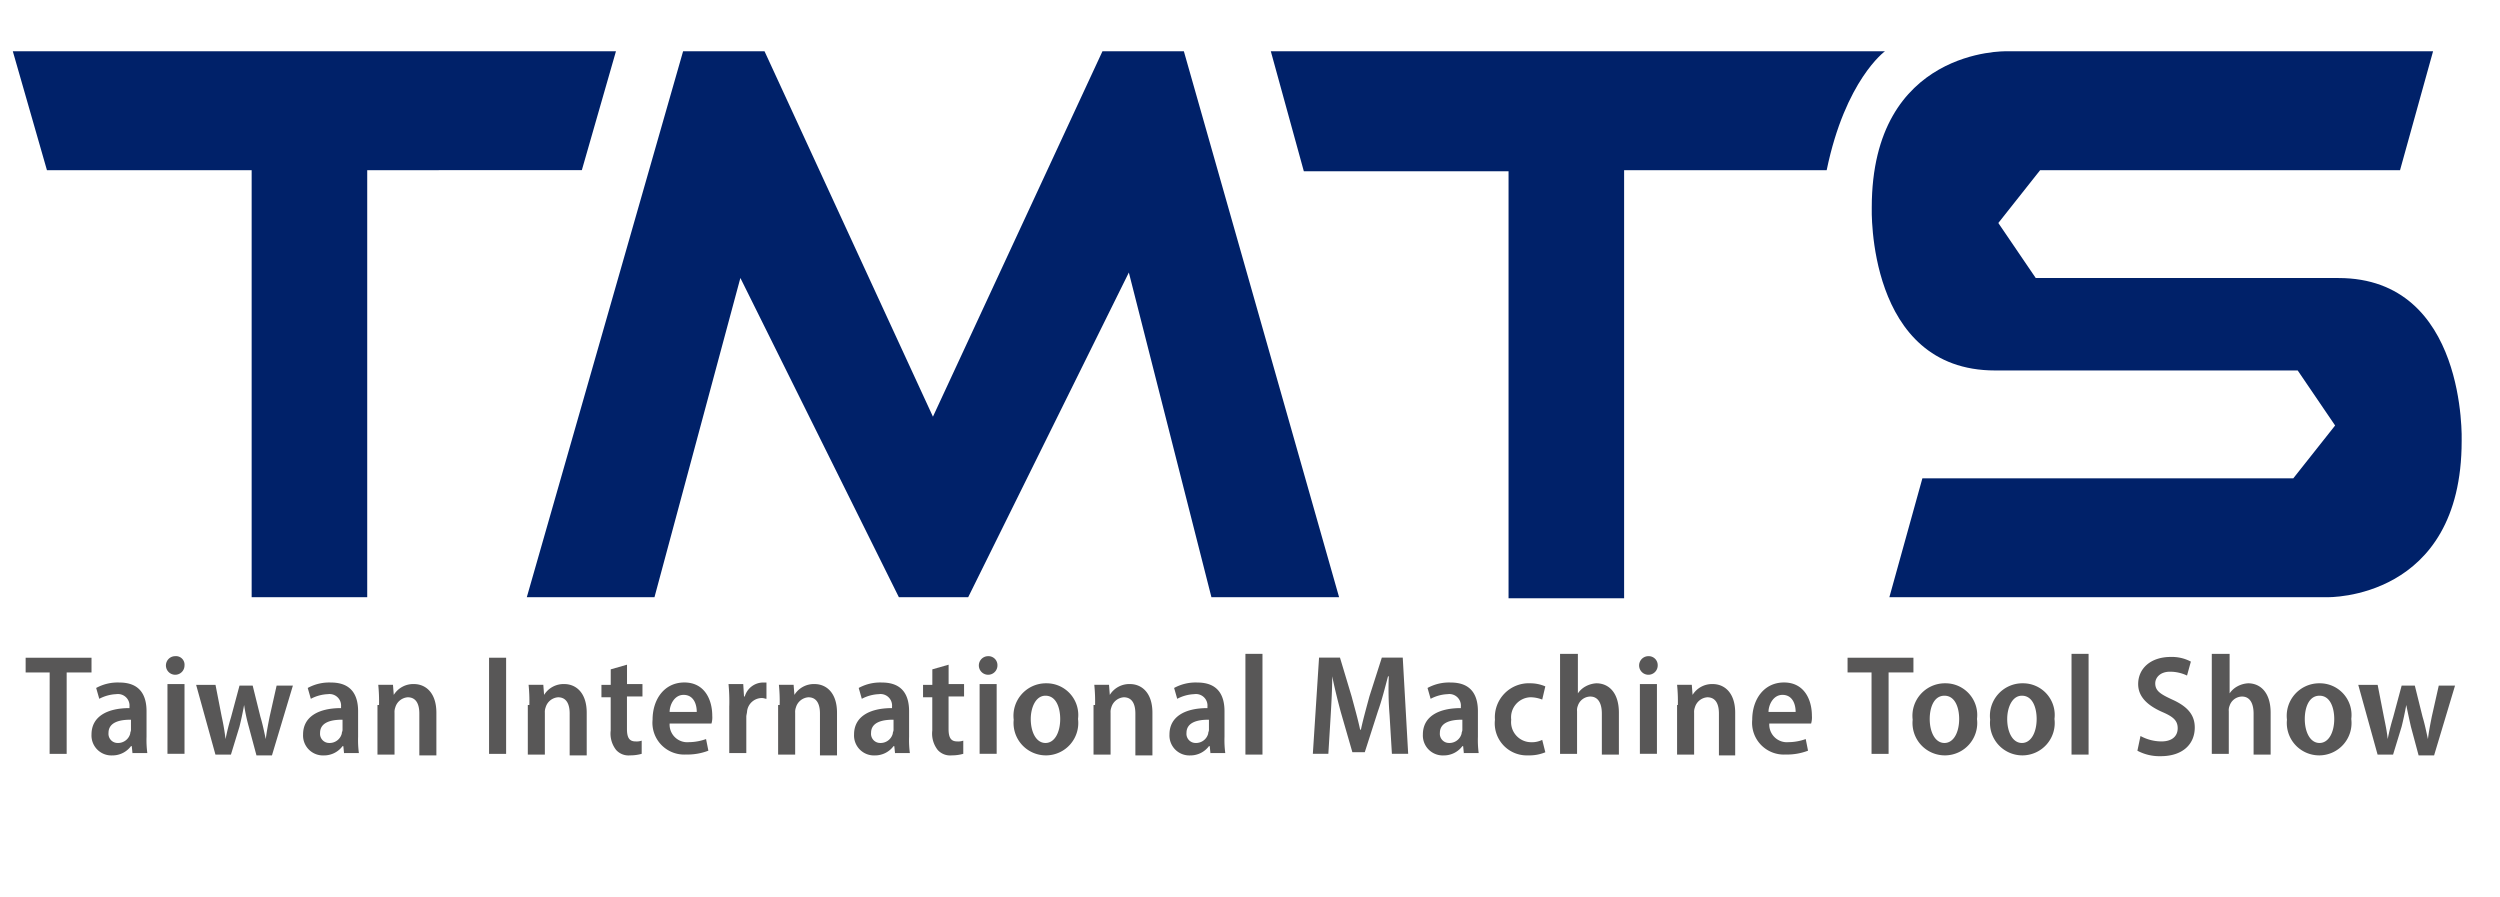
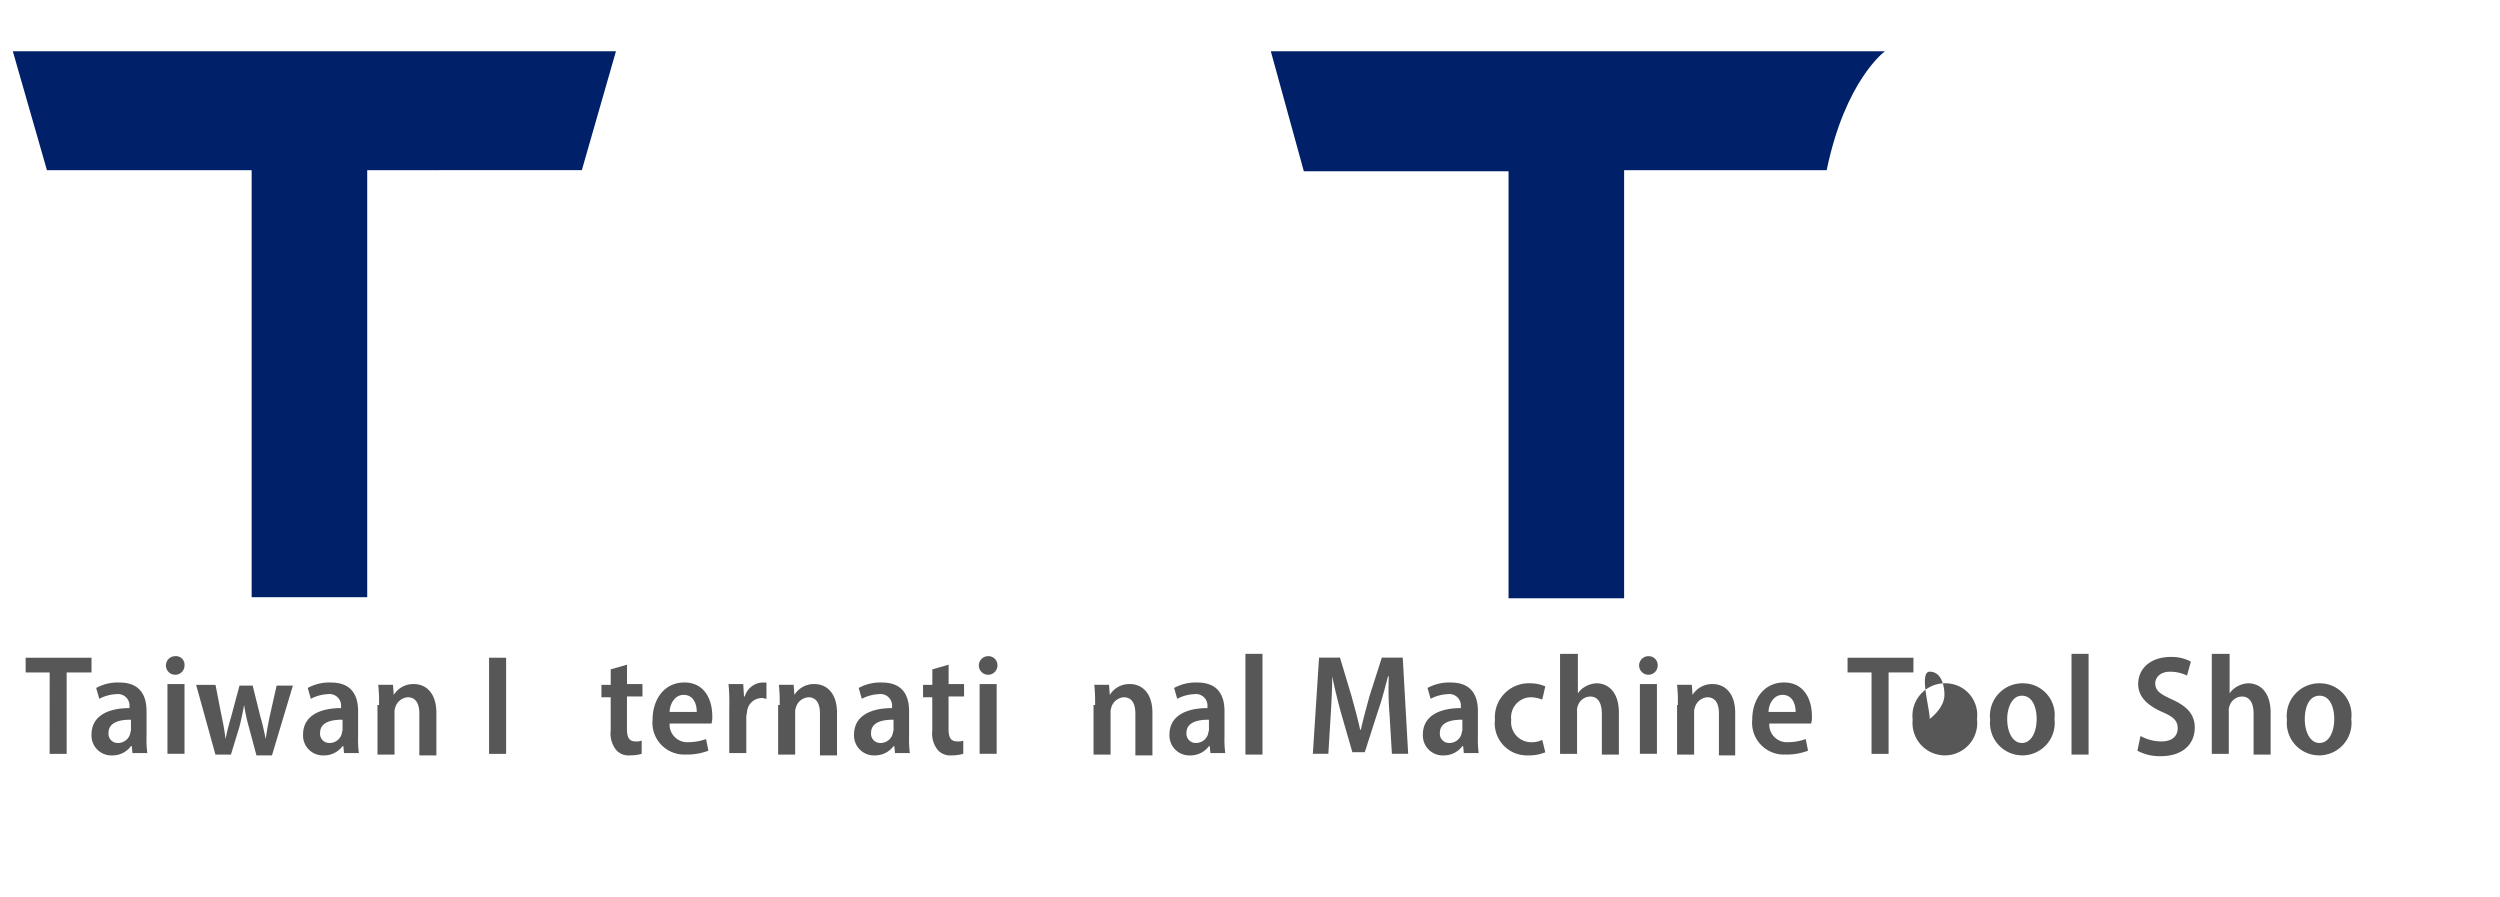
<svg xmlns="http://www.w3.org/2000/svg" width="195" height="70" viewBox="0 0 195 70">
  <defs>
    <style>
      .cls-1 {
        fill: #585757;
      }

      .cls-2 {
        fill: #002169;
      }

      
    </style>
  </defs>
  <g id="logo-en_v2" transform="translate(-260 -42)">
    <g id="组_361" data-name="组 361" transform="translate(11.5 73.7)">
      <path id="路径_863" data-name="路径 863" class="cls-1" d="M252.374,20.948H250.5V19.8h5.138v1.148H253.7V27.3h-1.33Z" transform="translate(0 -0.198)" />
      <path id="路径_864" data-name="路径 864" class="cls-1" d="M262.2,28.561l-.06-.6h-.061a1.8,1.8,0,0,1-1.451.725A1.554,1.554,0,0,1,259,27.05c0-1.39,1.209-2.055,2.962-2.055v-.121a.9.9,0,0,0-1.027-.967,3.1,3.1,0,0,0-1.33.363l-.242-.846A3.477,3.477,0,0,1,261.176,23c1.632,0,2.116,1.028,2.116,2.237v1.995a7.712,7.712,0,0,0,.061,1.269H262.2Zm-.181-2.66c-.786,0-1.693.181-1.693,1.028a.714.714,0,0,0,.725.786.98.98,0,0,0,.967-.725c0-.121.06-.181.06-.3V25.9Z" transform="translate(-3.362 -1.463)" />
      <path id="路径_865" data-name="路径 865" class="cls-1" d="M270.051,20.325a.725.725,0,1,1-.725-.725A.667.667,0,0,1,270.051,20.325Zm-1.33,6.891v-5.44h1.33v5.44Z" transform="translate(-7.159 -0.119)" />
      <path id="路径_866" data-name="路径 866" class="cls-1" d="M274.011,23.3l.484,2.478a17.671,17.671,0,0,1,.3,1.753h0a17.292,17.292,0,0,1,.423-1.692l.665-2.478h1.028l.6,2.418c.181.6.3,1.209.423,1.753h0c.06-.544.181-1.148.3-1.753l.544-2.418h1.269l-1.632,5.44h-1.209l-.6-2.237a13.916,13.916,0,0,1-.363-1.693h0c-.121.665-.242,1.209-.363,1.693l-.665,2.176h-1.209L272.5,23.3Z" transform="translate(-8.702 -1.582)" />
      <path id="路径_867" data-name="路径 867" class="cls-1" d="M289.5,28.561l-.06-.6h-.061a1.8,1.8,0,0,1-1.451.725A1.554,1.554,0,0,1,286.3,27.05c0-1.39,1.209-2.055,2.962-2.055v-.121a.9.9,0,0,0-1.027-.967,3.1,3.1,0,0,0-1.33.363l-.242-.846A3.478,3.478,0,0,1,288.476,23c1.632,0,2.116,1.028,2.116,2.237v1.995a7.708,7.708,0,0,0,.061,1.269H289.5Zm-.181-2.66c-.786,0-1.693.181-1.693,1.028a.714.714,0,0,0,.725.786.98.98,0,0,0,.967-.725c0-.121.06-.181.06-.3V25.9Z" transform="translate(-14.16 -1.463)" />
      <path id="路径_868" data-name="路径 868" class="cls-1" d="M296.021,24.832a12.7,12.7,0,0,0-.06-1.572h1.148l.061.786h0a1.783,1.783,0,0,1,1.572-.846c.907,0,1.753.665,1.753,2.237v3.325h-1.33V25.5c0-.725-.242-1.269-.907-1.269a1.094,1.094,0,0,0-.967.786,1.026,1.026,0,0,0-.061.423V28.7H295.9V24.832Z" transform="translate(-17.957 -1.543)" />
      <path id="路径_869" data-name="路径 869" class="cls-1" d="M311.63,19.8v7.5H310.3V19.8Z" transform="translate(-23.653 -0.198)" />
-       <path id="路径_870" data-name="路径 870" class="cls-1" d="M315.421,24.832a12.678,12.678,0,0,0-.06-1.572h1.148l.061.786h0a1.783,1.783,0,0,1,1.572-.846c.907,0,1.753.665,1.753,2.237v3.325h-1.33V25.5c0-.725-.242-1.269-.907-1.269a1.094,1.094,0,0,0-.967.786,1.027,1.027,0,0,0-.061.423V28.7H315.3V24.832Z" transform="translate(-25.631 -1.543)" />
      <path id="路径_871" data-name="路径 871" class="cls-1" d="M326.795,20.7v1.511H328v.967h-1.209v2.539c0,.665.181.967.665.967a1.179,1.179,0,0,0,.484-.06v1.028a3.277,3.277,0,0,1-.907.121,1.293,1.293,0,0,1-1.088-.423,2.056,2.056,0,0,1-.423-1.511v-2.6H324.8v-.967h.725V21.063Z" transform="translate(-29.388 -0.554)" />
      <path id="路径_872" data-name="路径 872" class="cls-1" d="M332.73,26.2a1.377,1.377,0,0,0,1.511,1.451,4.019,4.019,0,0,0,1.33-.242l.182.907a4.571,4.571,0,0,1-1.753.3,2.477,2.477,0,0,1-2.6-2.72c0-1.572.907-2.9,2.479-2.9s2.176,1.33,2.176,2.6a1.7,1.7,0,0,1-.06.6Zm2.116-.907c0-.6-.242-1.33-1.028-1.33-.725,0-1.088.786-1.088,1.33Z" transform="translate(-31.999 -1.463)" />
      <path id="路径_873" data-name="路径 873" class="cls-1" d="M341.26,24.813a14.187,14.187,0,0,0-.061-1.692h1.149l.06.967h.06A1.5,1.5,0,0,1,343.859,23h.3v1.269c-.121,0-.182-.06-.363-.06a1.169,1.169,0,0,0-1.149,1.028c0,.121-.06.3-.06.423V28.5h-1.33V24.813Z" transform="translate(-35.875 -1.463)" />
      <path id="路径_874" data-name="路径 874" class="cls-1" d="M347.721,24.832a12.691,12.691,0,0,0-.06-1.572h1.148l.061.786h0a1.782,1.782,0,0,1,1.571-.846c.907,0,1.753.665,1.753,2.237v3.325h-1.33V25.5c0-.725-.242-1.269-.907-1.269a1.094,1.094,0,0,0-.967.786,1.029,1.029,0,0,0-.06.423V28.7H347.6V24.832Z" transform="translate(-38.407 -1.543)" />
      <path id="路径_875" data-name="路径 875" class="cls-1" d="M360.6,28.561l-.061-.6h-.06a1.8,1.8,0,0,1-1.451.725A1.554,1.554,0,0,1,357.4,27.05c0-1.39,1.209-2.055,2.962-2.055v-.121a.9.9,0,0,0-1.028-.967,3.1,3.1,0,0,0-1.33.363l-.242-.846A3.477,3.477,0,0,1,359.576,23c1.632,0,2.116,1.028,2.116,2.237v1.995a7.747,7.747,0,0,0,.06,1.269H360.6Zm-.182-2.66c-.786,0-1.692.181-1.692,1.028a.714.714,0,0,0,.725.786.98.98,0,0,0,.967-.725c0-.121.061-.181.061-.3V25.9Z" transform="translate(-42.283 -1.463)" />
      <path id="路径_876" data-name="路径 876" class="cls-1" d="M368.295,20.7v1.511H369.5v.967h-1.209v2.539c0,.665.181.967.665.967a1.177,1.177,0,0,0,.483-.06v1.028a3.275,3.275,0,0,1-.907.121,1.293,1.293,0,0,1-1.088-.423,2.057,2.057,0,0,1-.423-1.511v-2.6H366.3v-.967h.725V21.063Z" transform="translate(-45.803 -0.554)" />
      <path id="路径_877" data-name="路径 877" class="cls-1" d="M374.951,20.325a.725.725,0,1,1-.725-.725A.7.7,0,0,1,374.951,20.325Zm-1.39,6.891v-5.44h1.33v5.44Z" transform="translate(-48.651 -0.119)" />
-       <path id="路径_878" data-name="路径 878" class="cls-1" d="M383.017,25.881a2.525,2.525,0,1,1-5.017.06,2.534,2.534,0,0,1,2.539-2.841A2.471,2.471,0,0,1,383.017,25.881Zm-3.687,0c0,1.028.423,1.874,1.149,1.874s1.148-.846,1.148-1.874c0-.846-.3-1.813-1.148-1.813C379.693,24.067,379.33,25.034,379.33,25.881Z" transform="translate(-50.431 -1.503)" />
      <path id="路径_879" data-name="路径 879" class="cls-1" d="M388.421,24.832a12.6,12.6,0,0,0-.061-1.572h1.149l.06.786h0a1.783,1.783,0,0,1,1.572-.846c.907,0,1.753.665,1.753,2.237v3.325h-1.33V25.5c0-.725-.242-1.269-.907-1.269a1.094,1.094,0,0,0-.967.786,1.032,1.032,0,0,0-.06.423V28.7H388.3V24.832Z" transform="translate(-54.505 -1.543)" />
      <path id="路径_880" data-name="路径 880" class="cls-1" d="M401.3,28.561l-.06-.6h-.06a1.8,1.8,0,0,1-1.451.725A1.554,1.554,0,0,1,398.1,27.05c0-1.39,1.209-2.055,2.962-2.055v-.121a.9.9,0,0,0-1.028-.967,3.1,3.1,0,0,0-1.33.363l-.242-.846A3.478,3.478,0,0,1,400.276,23c1.632,0,2.116,1.028,2.116,2.237v1.995a7.751,7.751,0,0,0,.06,1.269H401.3Zm-.181-2.66c-.786,0-1.692.181-1.692,1.028a.714.714,0,0,0,.725.786.98.98,0,0,0,.967-.725c0-.121.06-.181.06-.3V25.9Z" transform="translate(-58.381 -1.463)" />
      <path id="路径_881" data-name="路径 881" class="cls-1" d="M407.9,19.3h1.33v7.858H407.9Z" transform="translate(-62.257 0)" />
      <path id="路径_882" data-name="路径 882" class="cls-1" d="M422.584,24.273a24.966,24.966,0,0,1-.06-3.022h-.06c-.242.907-.483,1.874-.786,2.72l-1.027,3.2h-.967l-.907-3.143c-.242-.907-.484-1.874-.665-2.781h0c0,.967-.06,2.055-.121,3.083l-.181,2.962H416.6l.484-7.5h1.632l.907,3.022c.242.907.484,1.753.665,2.6h.06c.181-.846.423-1.693.665-2.6l.967-3.022h1.632l.423,7.5h-1.269Z" transform="translate(-65.698 -0.198)" />
      <path id="路径_883" data-name="路径 883" class="cls-1" d="M434,28.561l-.06-.6h-.06a1.8,1.8,0,0,1-1.451.725A1.554,1.554,0,0,1,430.8,27.05c0-1.39,1.209-2.055,2.962-2.055v-.121a.9.9,0,0,0-1.028-.967,3.1,3.1,0,0,0-1.33.363l-.242-.846A3.478,3.478,0,0,1,432.976,23c1.632,0,2.116,1.028,2.116,2.237v1.995a7.758,7.758,0,0,0,.06,1.269H434Zm-.181-2.66c-.786,0-1.693.181-1.693,1.028a.714.714,0,0,0,.725.786.98.98,0,0,0,.967-.725c0-.121.061-.181.061-.3V25.9Z" transform="translate(-71.315 -1.463)" />
      <path id="路径_884" data-name="路径 884" class="cls-1" d="M444.029,28.48a3.234,3.234,0,0,1-1.33.242,2.5,2.5,0,0,1-2.6-2.781,2.649,2.649,0,0,1,2.781-2.841,2.949,2.949,0,0,1,1.148.242l-.242,1.028a2.605,2.605,0,0,0-.907-.181,1.564,1.564,0,0,0-1.511,1.753,1.568,1.568,0,0,0,1.511,1.753,1.851,1.851,0,0,0,.907-.181Z" transform="translate(-74.993 -1.503)" />
      <path id="路径_885" data-name="路径 885" class="cls-1" d="M448.561,19.3h1.33v3.083h0a1.717,1.717,0,0,1,.6-.544,1.967,1.967,0,0,1,.846-.242c.907,0,1.753.665,1.753,2.3v3.264h-1.33v-3.2c0-.725-.242-1.33-.906-1.33a1.035,1.035,0,0,0-.967.725.9.9,0,0,0-.06.423V27.1H448.5V19.3Z" transform="translate(-78.316 0)" />
      <path id="路径_886" data-name="路径 886" class="cls-1" d="M460.151,20.325a.725.725,0,1,1-.725-.725A.7.7,0,0,1,460.151,20.325Zm-1.39,6.891v-5.44h1.33v5.44Z" transform="translate(-82.35 -0.119)" />
      <path id="路径_887" data-name="路径 887" class="cls-1" d="M463.661,24.832a12.627,12.627,0,0,0-.061-1.572h1.148l.06.786h0a1.783,1.783,0,0,1,1.572-.846c.906,0,1.753.665,1.753,2.237v3.325h-1.269V25.5c0-.725-.242-1.269-.907-1.269a1.094,1.094,0,0,0-.967.786,1.028,1.028,0,0,0-.061.423V28.7H463.6V24.832Z" transform="translate(-84.288 -1.543)" />
      <path id="路径_888" data-name="路径 888" class="cls-1" d="M474.63,26.2a1.377,1.377,0,0,0,1.511,1.451,4.021,4.021,0,0,0,1.33-.242l.181.907a4.571,4.571,0,0,1-1.753.3,2.477,2.477,0,0,1-2.6-2.72c0-1.572.907-2.9,2.478-2.9s2.176,1.33,2.176,2.6a1.684,1.684,0,0,1-.06.6Zm2.055-.907c0-.6-.242-1.33-1.028-1.33-.725,0-1.088.786-1.088,1.33Z" transform="translate(-88.125 -1.463)" />
      <path id="路径_889" data-name="路径 889" class="cls-1" d="M487.474,20.948H485.6V19.8h5.138v1.148H488.8V27.3h-1.33V20.948Z" transform="translate(-92.99 -0.198)" />
-       <path id="路径_890" data-name="路径 890" class="cls-1" d="M499.017,25.881a2.525,2.525,0,1,1-5.017.06,2.534,2.534,0,0,1,2.539-2.841A2.471,2.471,0,0,1,499.017,25.881Zm-3.687,0c0,1.028.423,1.874,1.149,1.874s1.148-.846,1.148-1.874c0-.846-.3-1.813-1.148-1.813S495.33,25.034,495.33,25.881Z" transform="translate(-96.312 -1.503)" />
+       <path id="路径_890" data-name="路径 890" class="cls-1" d="M499.017,25.881a2.525,2.525,0,1,1-5.017.06,2.534,2.534,0,0,1,2.539-2.841A2.471,2.471,0,0,1,499.017,25.881Zm-3.687,0s1.148-.846,1.148-1.874c0-.846-.3-1.813-1.148-1.813S495.33,25.034,495.33,25.881Z" transform="translate(-96.312 -1.503)" />
      <path id="路径_891" data-name="路径 891" class="cls-1" d="M509.017,25.881a2.525,2.525,0,1,1-5.017.06,2.534,2.534,0,0,1,2.539-2.841A2.47,2.47,0,0,1,509.017,25.881Zm-3.687,0c0,1.028.423,1.874,1.149,1.874s1.148-.846,1.148-1.874c0-.846-.3-1.813-1.148-1.813C505.693,24.067,505.33,25.034,505.33,25.881Z" transform="translate(-100.268 -1.503)" />
      <path id="路径_892" data-name="路径 892" class="cls-1" d="M514.5,19.3h1.33v7.858H514.5Z" transform="translate(-104.421 0)" />
      <path id="路径_893" data-name="路径 893" class="cls-1" d="M523.242,25.866a3.434,3.434,0,0,0,1.632.423c.846,0,1.269-.423,1.269-1.028s-.363-.907-1.209-1.269c-1.088-.484-1.874-1.148-1.874-2.176,0-1.209.967-2.116,2.539-2.116a3.152,3.152,0,0,1,1.572.363l-.3,1.088a3.064,3.064,0,0,0-1.33-.3c-.786,0-1.149.484-1.149.907,0,.6.424.846,1.33,1.269,1.209.544,1.753,1.209,1.753,2.176,0,1.269-.907,2.237-2.66,2.237A3.644,3.644,0,0,1,523,27.014Z" transform="translate(-107.783 -0.158)" />
      <path id="路径_894" data-name="路径 894" class="cls-1" d="M532.66,19.3h1.33v3.083h0a1.714,1.714,0,0,1,.6-.544,1.968,1.968,0,0,1,.847-.242c.906,0,1.753.665,1.753,2.3v3.264h-1.33v-3.2c0-.725-.242-1.33-.906-1.33a1.034,1.034,0,0,0-.967.725.892.892,0,0,0-.061.423V27.1H532.6V19.3Z" transform="translate(-111.58 0)" />
      <path id="路径_895" data-name="路径 895" class="cls-1" d="M547.317,25.881a2.525,2.525,0,1,1-5.017.06,2.534,2.534,0,0,1,2.539-2.841A2.47,2.47,0,0,1,547.317,25.881Zm-3.627,0c0,1.028.423,1.874,1.149,1.874s1.149-.846,1.149-1.874c0-.846-.3-1.813-1.149-1.813S543.69,25.034,543.69,25.881Z" transform="translate(-115.417 -1.503)" />
-       <path id="路径_896" data-name="路径 896" class="cls-1" d="M553.012,23.3l.484,2.478c.121.6.241,1.148.3,1.753h0a17.209,17.209,0,0,1,.423-1.692l.665-2.478h1.028l.6,2.418c.182.6.3,1.209.423,1.753h0c.061-.544.181-1.148.3-1.753l.544-2.418h1.269l-1.632,5.44h-1.209l-.6-2.237c-.121-.544-.242-1.088-.363-1.693h0c-.121.665-.242,1.209-.363,1.693l-.665,2.176h-1.209L551.5,23.3Z" transform="translate(-119.056 -1.582)" />
    </g>
    <g id="组_398" data-name="组 398" transform="translate(257.7 41.101)">
      <path id="路径_986" data-name="路径 986" class="cls-2" d="M5.961,14.172,3.3,4.9H50.344l-2.661,9.272H30.943V47.48H21.929V14.172Z" transform="translate(0 0)" />
-       <path id="路径_987" data-name="路径 987" class="cls-2" d="M101.251,4.9H94.9L81.678,33.4,68.543,4.9H62.19L50,47.48h9.958l6.7-24.9,12.362,24.9h5.408L96.959,22.155,103.4,47.48h9.958Z" transform="translate(-6.609 0)" />
-       <path id="路径_988" data-name="路径 988" class="cls-2" d="M208.6,22.585H184.991l-2.919-4.292,3.262-4.121h28.072L215.982,4.9H182.673S172.2,4.642,172.2,17.09c0,0-.429,12.705,9.615,12.705h23.608l2.919,4.292-3.262,4.121H176.149l-2.575,9.272H207.74s10.473.258,10.473-12.19C218.214,35.29,218.643,22.585,208.6,22.585Z" transform="translate(-23.903)" />
      <path id="路径_989" data-name="路径 989" class="cls-2" d="M159.064,4.9H117.6l2.575,9.357h15.968V47.566h9.014V14.172h15.8C162.412,7.132,165.5,4.9,165.5,4.9Z" transform="translate(-16.176 0)" />
    </g>
  </g>
</svg>